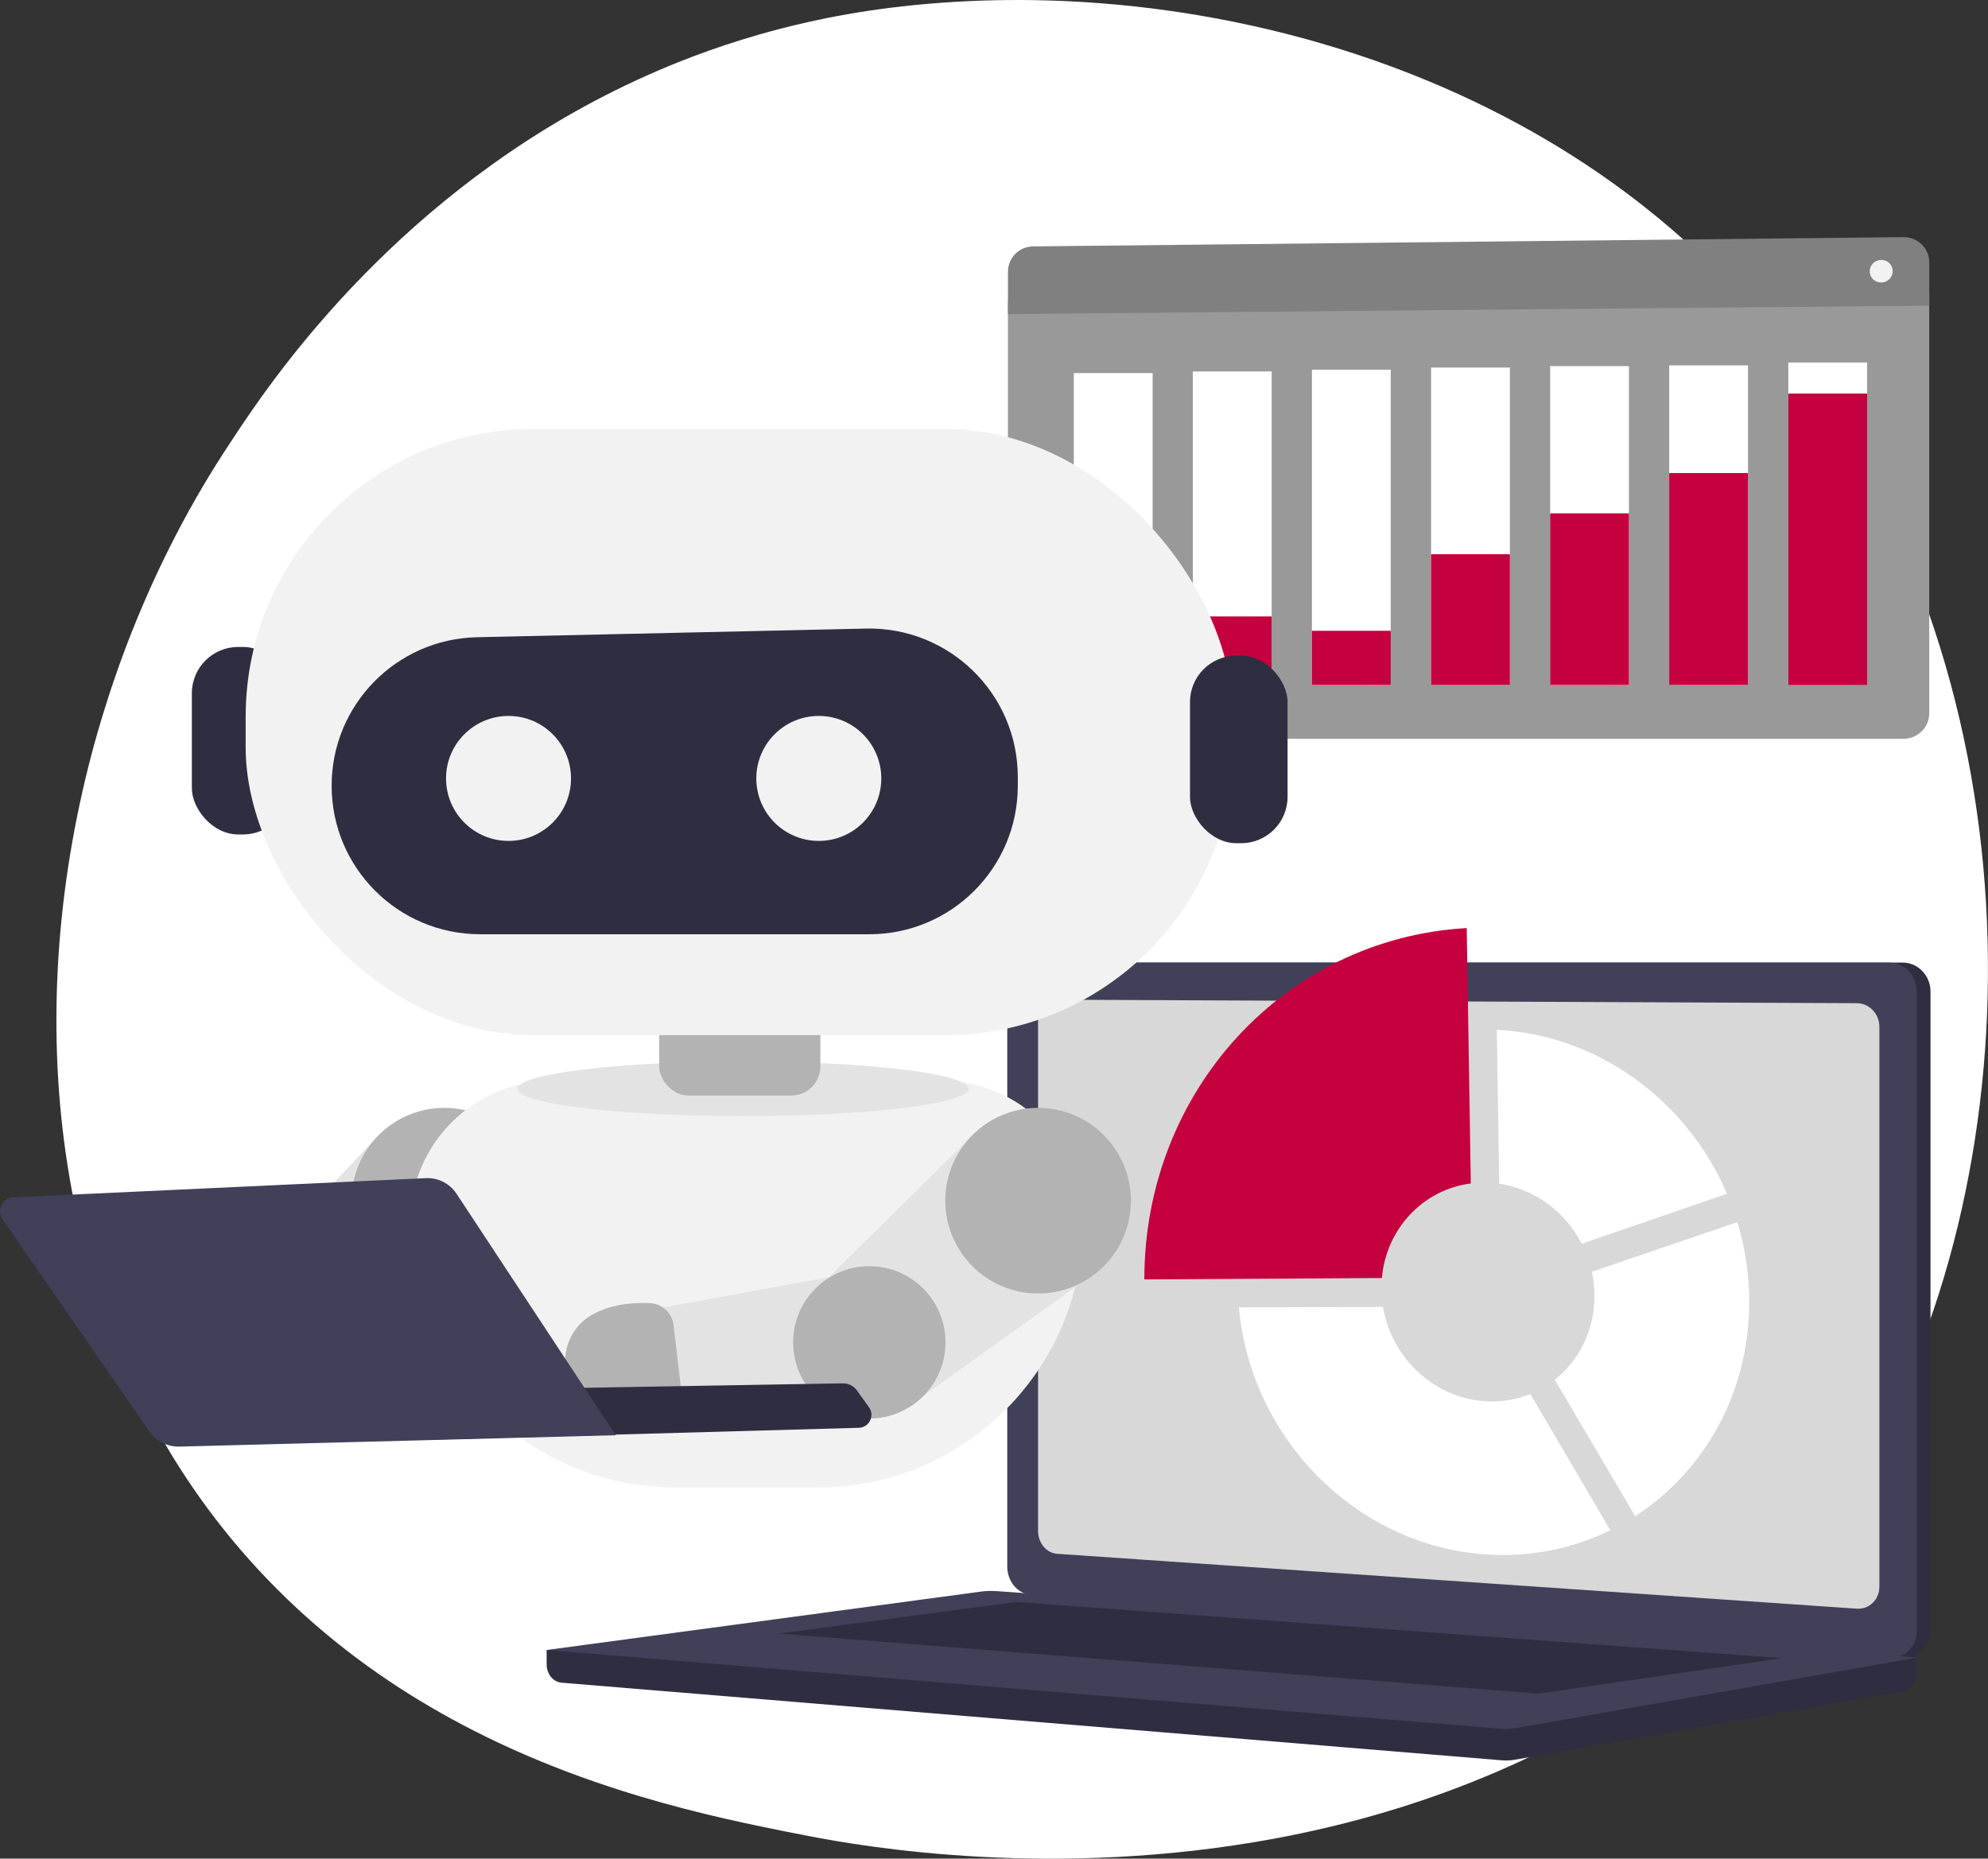
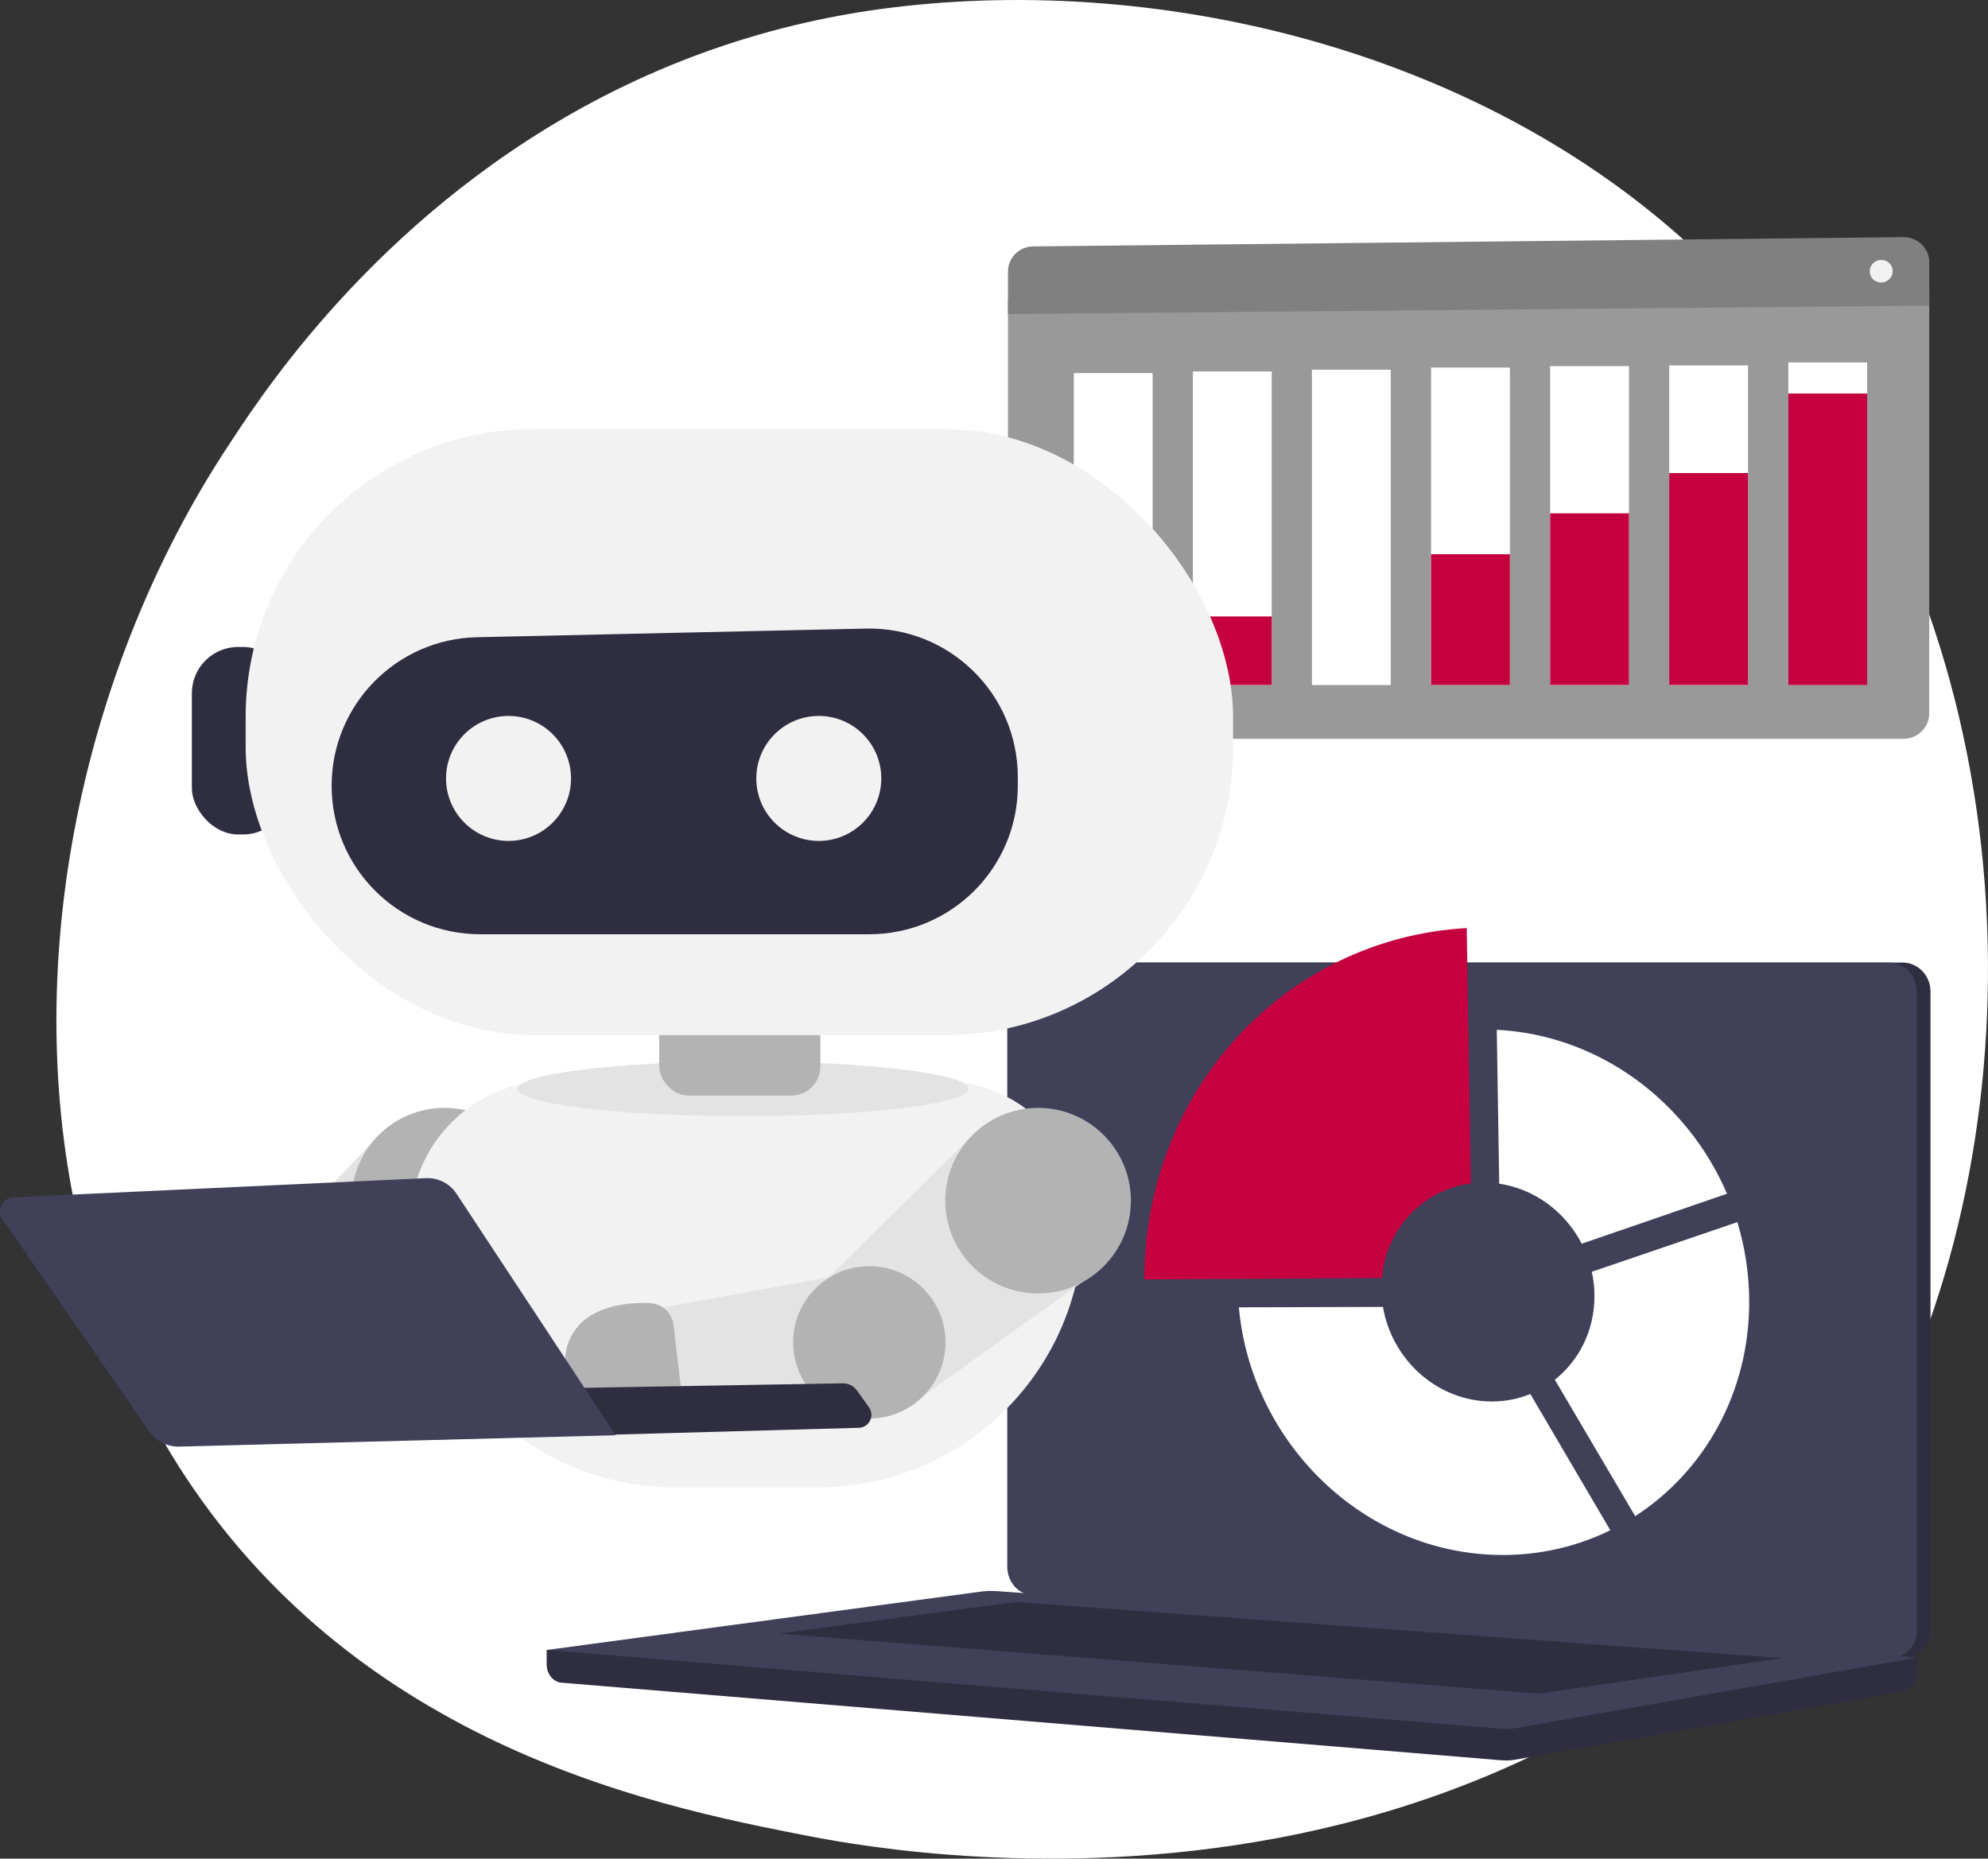
<svg xmlns="http://www.w3.org/2000/svg" id="Ebene_1" viewBox="0 0 739.02 691">
  <rect x="0" y="0" width="739.02" height="691" fill="#333333" stroke="none" />
  <defs>
    <style>
      .cls-1 {
        fill: #404059;
      }

      .cls-2 {
        fill: #2f2e41;
      }

      .cls-3 {
        fill: #fff;
      }

      .cls-4 {
        fill: #c5003e;
      }

      .cls-5 {
        fill: none;
      }

      .cls-6 {
        fill: #f2f2f2;
      }

      .cls-7 {
        fill: #e3e3e3;
      }

      .cls-8 {
        fill: #d8d8d8;
      }

      .cls-9 {
        fill: #999;
      }

      .cls-10 {
        fill: url(#Unbenannter_Verlauf);
      }

      .cls-11 {
        fill: #b3b3b3;
      }

      .cls-12 {
        fill: gray;
      }
    </style>
    <linearGradient id="Unbenannter_Verlauf" data-name="Unbenannter Verlauf" x1="5543.95" y1="3081.74" x2="5600.6" y2="3081.74" gradientTransform="translate(4816.31 4779.93) rotate(-166.7)" gradientUnits="userSpaceOnUse">
      <stop offset="0" stop-color="#40447e" />
      <stop offset="1" stop-color="#3c3b6b" />
    </linearGradient>
  </defs>
  <g>
    <path class="cls-3" d="M592.73,563.59c0-.07.02-.53.06-1.05,0-.01,0-.02,0-.03-.03.69-.06,1.01-.06,1.08Z" />
    <path class="cls-3" d="M690.82,548.2h0c-.23.39-.46.75-.7,1.13v.03c-.81,1.35-1.64,2.68-2.49,4.01-1.51,2.42-3.06,4.8-4.65,7.14-4.49,6.63-9.23,12.96-14.21,18.96-.35.43-.71.85-1.07,1.27-2.1,2.51-4.25,4.95-6.45,7.33-1.79,1.95-3.61,3.86-5.46,5.73-.35.35-.69.7-1.04,1.04-1.4,1.39-2.79,2.74-4.17,4.04-11.76,11.05-22.8,18.88-32.05,25.28h-.02c-.36.26-.72.5-1.08.75h0c-.46.31-.9.62-1.35.93-22.43,15.41-45.57,27.38-68.67,36.59-24.72,9.87-49.4,16.59-73.12,21.02-82.15,15.35-152.77,3.21-173.68-.86-5.26-1.02-11.07-2.15-17.32-3.46-17.81-3.69-39.24-8.77-62.15-16.7-21.08-7.29-43.4-17.01-65.3-30.31-.91-.54-1.81-1.1-2.71-1.67-.38-.22-.75-.46-1.12-.69-20.86-13.1-41.24-29.53-59.69-50.29-.02-.03-.05-.05-.07-.08-4.19-4.72-8.18-9.55-11.97-14.48C18.62,484.76,8.6,377.43,33.87,281.06h0c1.47-5.62,3.06-11.18,4.78-16.7,6.98-22.65,15.93-44.54,26.61-65.17.14-.28.28-.55.42-.83,6-11.52,12.54-22.64,19.58-33.27.85-1.28,1.91-2.91,3.19-4.83.35-.53.72-1.09,1.11-1.67,16.83-25.14,65.22-92.36,151.14-130.63,5.59-2.49,11.33-4.86,17.24-7.09,7.71-2.9,15.7-5.56,23.96-7.94,5.89-1.7,11.93-3.25,18.1-4.64,9.93-2.24,20.23-4.05,30.9-5.39,51.23-6.41,107.09-2.26,160.15,13.2,4.44,1.29,8.86,2.66,13.25,4.11h0s.08.03.12.04c9.21,3.04,18.32,6.44,27.28,10.18,29.16,12.2,56.78,28.13,81.46,47.94,22.27,17.87,41.34,38.18,57.39,60.23.35.46.69.93,1,1.39,88.75,123.17,84.35,299.76,19.26,408.21Z" />
  </g>
  <g id="Illustration">
    <g>
      <g>
        <path class="cls-9" d="M717.17,108.01v157.22c0,5.23-4.32,9.45-9.64,9.45h-323.57c-5.11,0-9.27-4.15-9.27-9.27V111.27l342.48-3.26h0Z" />
        <path class="cls-12" d="M383.98,91.61l323.57-3.45c5.32-.05,9.64,4.13,9.64,9.36v16.11l-342.48,3.14v-15.79c0-5.11,4.15-9.31,9.27-9.36v-.02Z" />
        <path class="cls-6" d="M695.05,100.88c0,2.32,1.92,4.18,4.27,4.15,2.37,0,4.27-1.92,4.27-4.25s-1.92-4.18-4.27-4.15c-2.37.02-4.27,1.92-4.27,4.25Z" />
      </g>
      <g>
        <rect class="cls-3" x="399.18" y="138.71" width="29.3" height="115.97" />
        <rect class="cls-4" x="399.18" y="238.52" width="29.3" height="16.16" />
        <rect class="cls-3" x="443.44" y="138.1" width="29.3" height="116.55" />
        <rect class="cls-4" x="443.44" y="229.18" width="29.3" height="25.47" />
        <rect class="cls-3" x="487.7" y="137.45" width="29.3" height="117.23" />
-         <rect class="cls-4" x="487.7" y="234.51" width="29.3" height="20.15" />
        <rect class="cls-3" x="531.99" y="136.65" width="29.3" height="118.03" />
        <rect class="cls-4" x="531.99" y="206.05" width="29.3" height="48.62" />
        <rect class="cls-3" x="576.25" y="136.11" width="29.3" height="118.55" />
        <rect class="cls-4" x="576.25" y="190.85" width="29.3" height="63.8" />
        <rect class="cls-3" x="620.51" y="135.85" width="29.3" height="118.83" />
        <rect class="cls-4" x="620.51" y="175.87" width="29.3" height="78.79" />
        <rect class="cls-3" x="664.79" y="134.77" width="29.3" height="119.88" />
        <rect class="cls-4" x="664.79" y="146.31" width="29.3" height="108.37" />
      </g>
    </g>
    <g>
      <g>
        <path class="cls-2" d="M203.21,613.41l509.32-4.34v12.85c0,3.49-2.23,6.45-5.23,6.99l-144.02,25.29c-1.71.3-3.45.38-5.16.23l-349.37-28.85c-3.12-.26-5.54-3.24-5.54-6.8v-5.37h0Z" />
        <g>
          <path class="cls-2" d="M388.04,592.81l319.23,23.5c5.72.42,10.37-4.06,10.37-9.99v-237.72c0-5.93-4.64-10.74-10.37-10.74h-319.23c-4.71,0-8.51,4.34-8.51,9.71v214.9c0,5.37,3.8,9.99,8.51,10.34h0Z" />
          <path class="cls-1" d="M382.95,592.81l319.23,23.5c5.72.42,10.37-4.06,10.37-9.99v-237.72c0-5.93-4.64-10.74-10.37-10.74h-319.23c-4.71,0-8.51,4.34-8.51,9.71v214.9c0,5.37,3.8,9.99,8.51,10.34h0Z" />
-           <path class="cls-8" d="M392.9,577.66l297.32,20.41c4.64.33,8.42-3.35,8.42-8.19v-208.12c0-4.86-3.78-8.8-8.42-8.8l-297.32-1.29c-3.89,0-7.01,3.54-7.01,7.95v189.57c0,4.41,3.14,8.21,7.01,8.47h0Z" />
          <path class="cls-3" d="M531.28,364.38c0,2.2,1.64,4.01,3.68,4.01s3.68-1.78,3.68-3.99-1.64-4.01-3.68-4.01-3.68,1.78-3.68,3.99Z" />
        </g>
        <path class="cls-1" d="M370.24,591.52l342.31,24.75-149.25,26.22c-1.71.3-3.45.38-5.16.23l-354.91-29.3,161.56-21.72c1.81-.23,3.64-.3,5.44-.16v-.02Z" />
        <polygon class="cls-2" points="662.59 616.46 377.6 595.56 289.41 607.33 571.93 629.66 662.59 616.46" />
      </g>
      <g>
        <g>
          <path class="cls-3" d="M588,462.4c-6.08-11.8-17.43-20.38-30.68-22.33l-.91-57.21c37.88,1.9,70.77,26.43,85.59,60.94l-54,18.58v.02Z" />
          <path class="cls-3" d="M514.11,485.88c3.19,19.02,19.16,34.17,38.56,35.11,5.75.28,11.24-.7,16.21-2.74l29.74,50.66c-13.77,6.76-29.44,10.06-45.95,9.01-48.72-3.14-87.77-43.44-92.13-91.88l53.57-.16Z" />
          <path class="cls-3" d="M607.87,563.68l-29.88-50.73c8.98-7.11,14.73-18.3,14.73-31.1,0-3.1-.33-6.12-.99-9.03l54.11-18.46c2.86,9.41,4.41,19.37,4.41,29.65,0,34.03-16.89,63.17-42.41,79.68h.02Z" />
        </g>
        <path class="cls-4" d="M546.76,439.98c-17.71,2.28-31.43,16.75-33.07,35.16l-88.29.52v-.12c0-69.71,52.02-126.64,119.84-130.51l1.52,94.95h0Z" />
      </g>
    </g>
    <g>
      <g>
        <g>
          <path class="cls-7" d="M90.09,522.73c32.05-16.12,64.11-32.25,96.16-48.4-15.15-17.41-30.31-34.82-45.46-52.25-22.99,24.22-45.97,48.47-68.96,72.69l18.26,27.93v.02Z" />
          <circle class="cls-11" cx="165.18" cy="446.38" r="34.5" />
          <circle class="cls-10" cx="102.59" cy="498.98" r="28.32" transform="translate(-112.04 36.98) rotate(-13.3)" />
        </g>
        <g>
          <path class="cls-6" d="M251.04,552.99h53.08c54.41,0,98.54-44.1,98.54-98.54h0c0-29.05-23.54-52.59-52.59-52.59h-144.99c-29.05,0-52.59,23.54-52.59,52.59h0c0,54.41,44.1,98.54,98.54,98.54h.02Z" />
          <ellipse class="cls-7" cx="276.25" cy="404.79" rx="83.82" ry="10.16" />
        </g>
        <g>
          <path class="cls-7" d="M338.01,522.7l69.78-49.95c-14.98-17.34-29.97-34.67-44.93-51.98-19.11,18.86-38.24,37.7-57.34,56.57l32.49,45.39v-.02Z" />
          <circle class="cls-11" cx="385.9" cy="446.38" r="34.5" />
          <path class="cls-7" d="M310.8,474.33c-27.88,5.12-55.77,10.21-83.65,15.32l3.18,33.07c30.94,1.55,61.88,3.13,92.82,4.68-4.12-17.7-8.24-35.38-12.34-53.08Z" />
          <circle class="cls-11" cx="323.16" cy="499.06" r="28.32" />
          <path class="cls-11" d="M220.2,488.73c4.85-2.72,11.69-4.63,21.31-4.27,4.58.17,8.34,3.64,8.87,8.17l2.79,23.64h-41.22l-1.33-5.65c-2.06-8.63,1.87-17.58,9.6-21.92l-.02.02Z" />
        </g>
        <g>
          <path class="cls-2" d="M164.62,516.86l148.73-2.57c2.04-.02,3.98.95,5.16,2.59l4.53,6.3c2.25,3.15.07,7.54-3.78,7.64l-157.43,4.39,2.76-18.35h.02Z" />
          <path class="cls-1" d="M4.98,445.14l153.36-7.13c4.53-.22,8.85,1.99,11.35,5.77l59.19,89.81-162.19,4.22c-4.46.12-8.66-2.01-11.2-5.67L.93,453.29c-2.33-3.35-.05-7.95,4.02-8.15h.02Z" />
        </g>
      </g>
      <rect class="cls-11" x="245.05" y="368.21" width="59.91" height="39.09" rx="10.79" ry="10.79" />
      <rect class="cls-2" x="71.32" y="240.52" width="36.27" height="69.71" rx="17.22" ry="17.22" />
      <rect class="cls-6" x="91.32" y="159.47" width="367.07" height="225.37" rx="107" ry="107" />
      <path class="cls-2" d="M323.15,347.33h-144.66c-30.5,0-55.21-24.71-55.21-55.21h0c0-30.02,23.98-54.53,53.97-55.21,48.23-1.07,96.43-2.13,144.66-3.22,30.96-.68,56.45,24.22,56.45,55.21v3.22c0,30.5-24.71,55.21-55.21,55.21h0Z" />
      <circle class="cls-6" cx="189.04" cy="289.4" r="23.23" />
      <circle class="cls-6" cx="304.38" cy="289.4" r="23.23" />
      <rect class="cls-5" x="96.73" y="138.2" width="376.45" height="248.79" />
-       <rect class="cls-2" x="442.37" y="243.77" width="36.27" height="69.71" rx="17.22" ry="17.22" />
    </g>
  </g>
</svg>